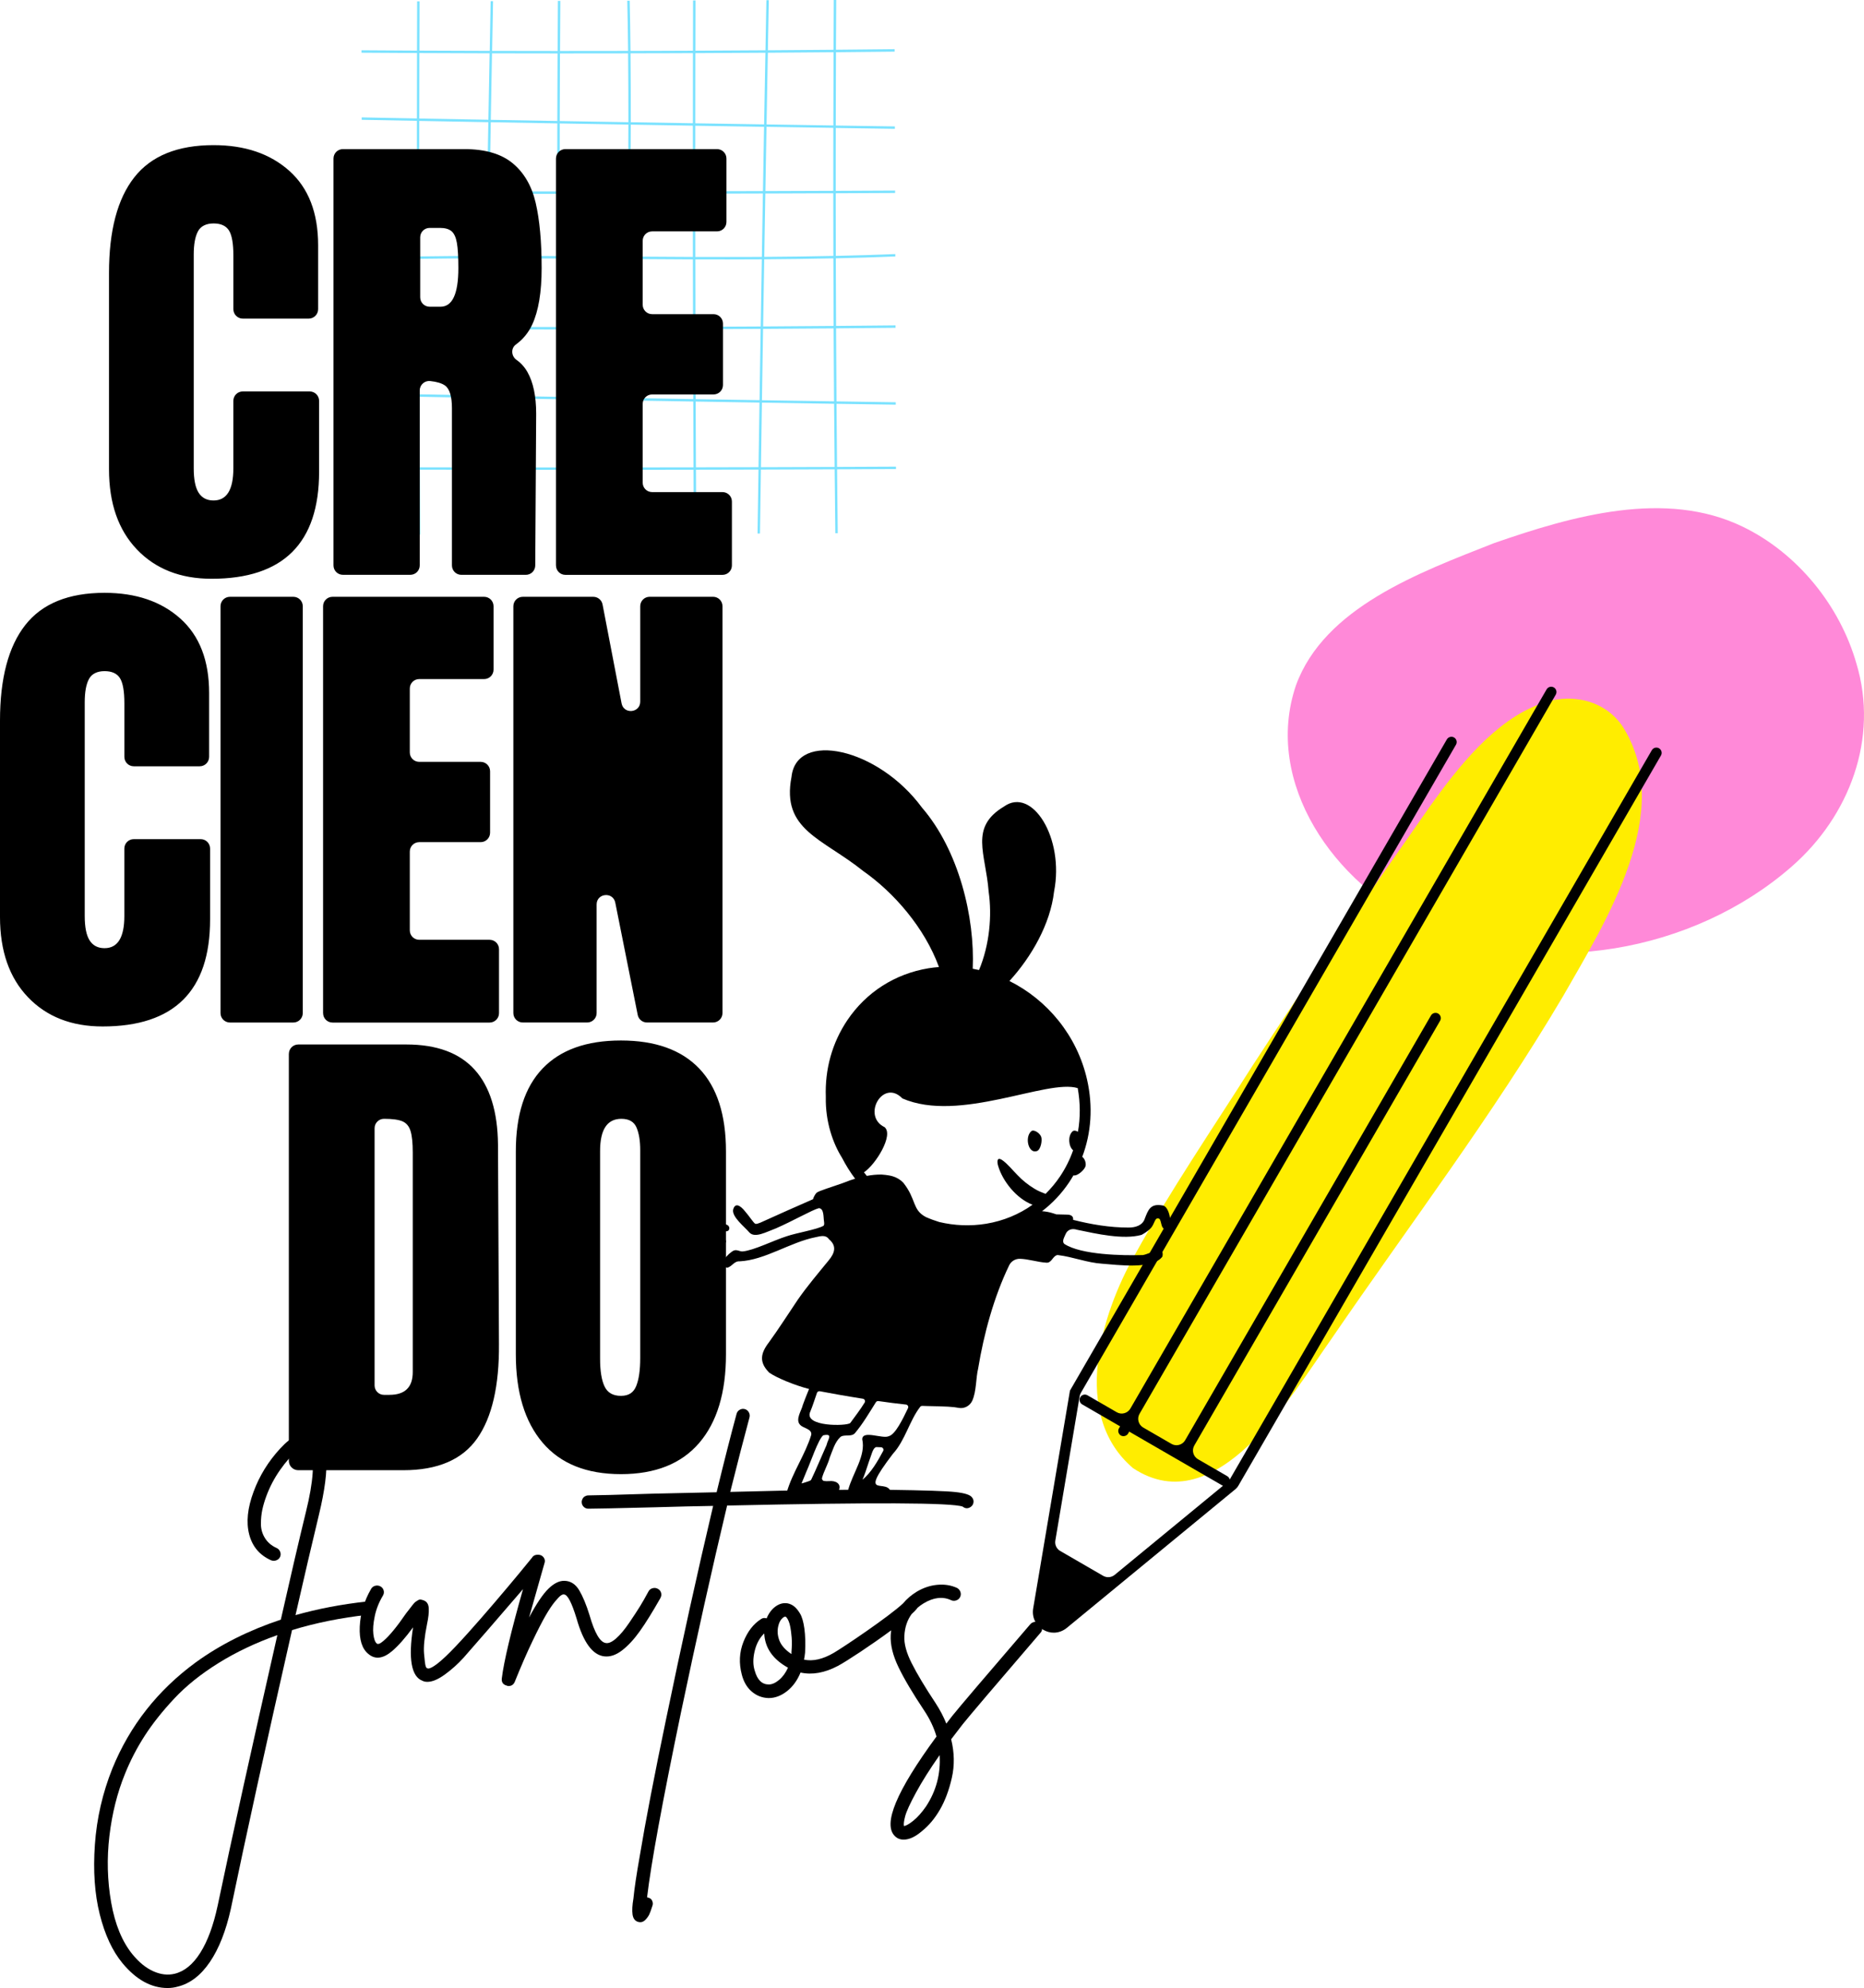
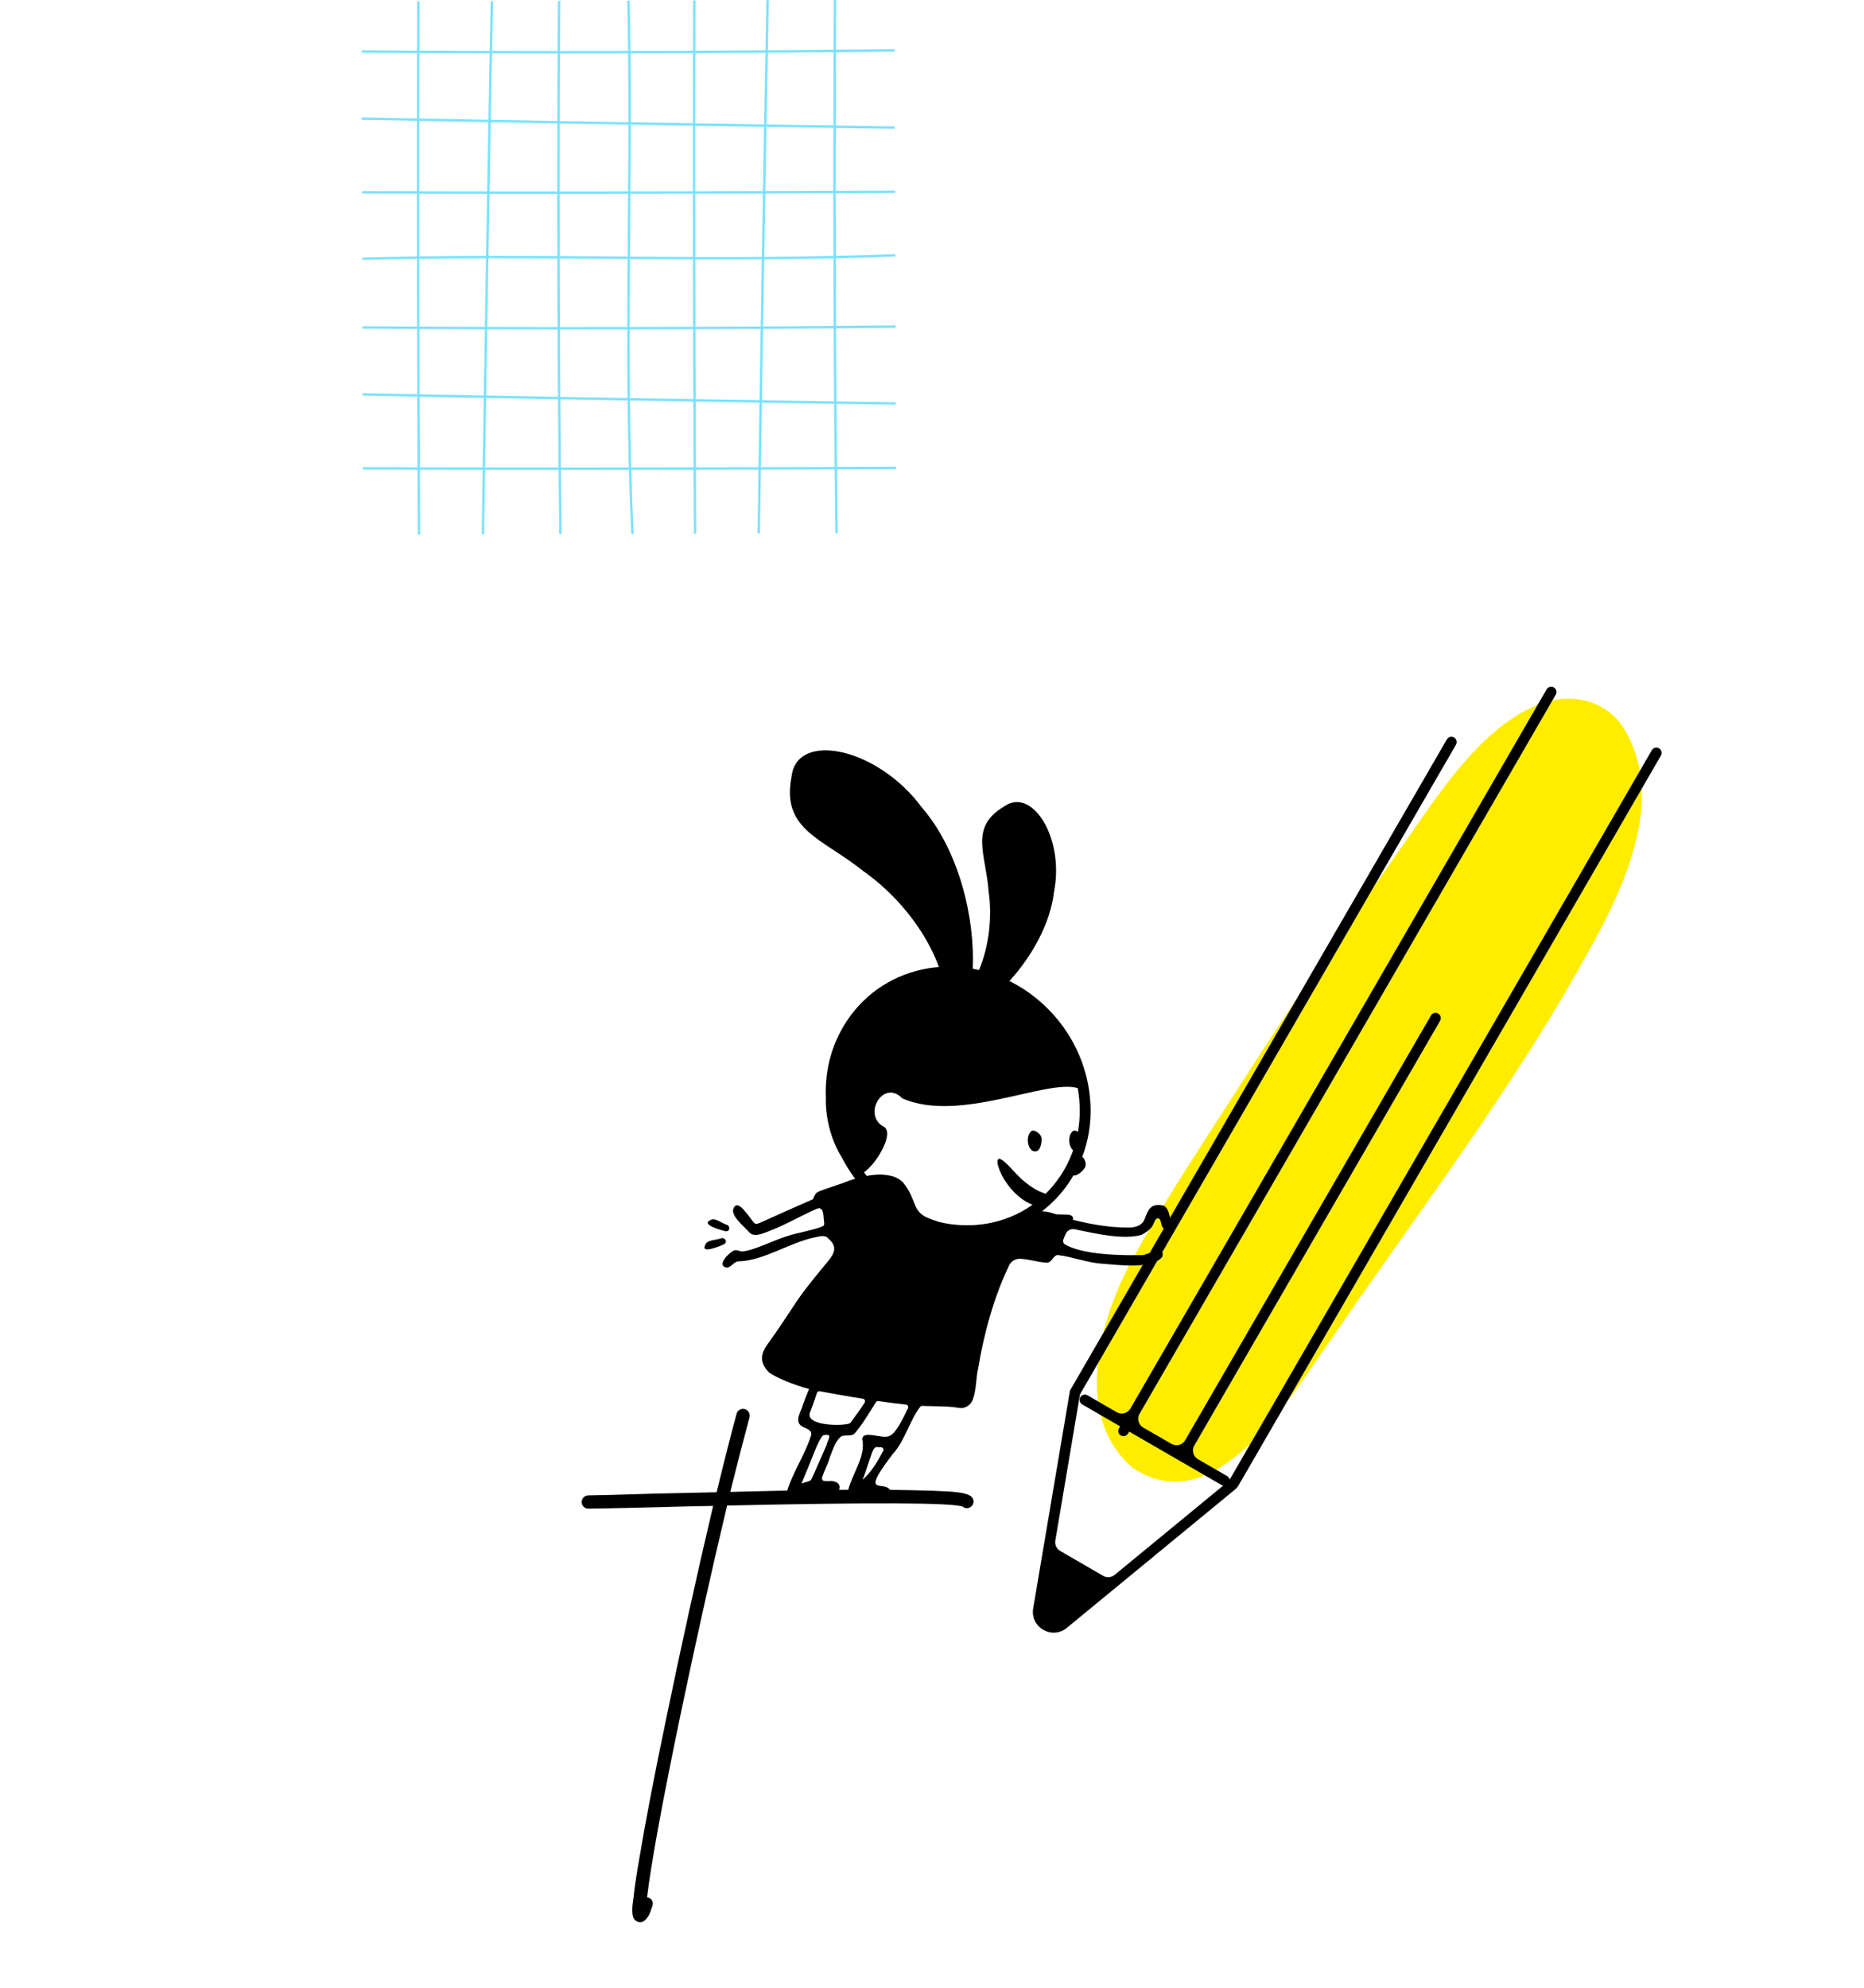
<svg xmlns="http://www.w3.org/2000/svg" id="Capa_2" viewBox="0 0 801.5 854.75">
  <defs>
    <style>.cls-1{fill:#ff89d8;}.cls-2{fill:none;}.cls-3{fill:#7ae2ff;}.cls-4{fill:#ffed00;}</style>
  </defs>
  <g id="Capa_1-2">
-     <path class="cls-1" d="M770.21,372.74c-42.02,36.66-107.58,48.33-158.23,24.81-37.74-17.01-69.03-60.81-54.72-102.93,12.22-33.43,52.86-48.41,85.25-61.14,33.7-11.72,73.68-23.12,106.87-7.02,23.45,11.35,41.72,33.81,48.87,58.86,9.68,32.15-3.05,65.54-27.7,87.12l-.34.31Z" />
    <path class="cls-3" d="M384.67,22.18v-1.04c-8.4.09-16.8.18-25.22.25.03-7.14.07-14.27.11-21.39h-1.04c-.04,7.13-.08,14.26-.11,21.4-9.4.08-18.81.16-28.23.22.13-7.18.27-14.36.4-21.53h-1.04c-.13,7.17-.27,14.35-.4,21.53-10.04.07-20.08.12-30.13.17.01-7.2.03-14.4.04-21.59h-1.04c-.02,7.2-.03,14.39-.04,21.6-4.21.02-8.42.03-12.63.05-4.74.02-9.49.03-14.23.04-.08-7.2-.19-14.4-.35-21.59h-1.04c.16,7.19.28,14.39.36,21.59-9.76.02-19.51.03-29.27.03.03-7.18.07-14.36.12-21.53h-1.04c-.05,7.17-.08,14.35-.12,21.53-9.39,0-18.78-.01-28.16-.04.13-7.14.27-14.27.4-21.4h-1.04c-.14,7.13-.27,14.26-.4,21.39-10.08-.03-20.15-.06-30.22-.11.01-7.07.03-14.13.05-21.18h-1.04c-.02,7.05-.04,14.11-.05,21.18-7.97-.04-15.93-.08-23.88-.14v1.04c7.95.05,15.91.1,23.88.14-.02,9.37-.03,18.74-.04,28.12-7.92-.15-15.84-.3-23.75-.45v1.04c7.91.15,15.82.3,23.74.44,0,10.08-.01,20.17-.01,30.26-7.88-.02-15.76-.03-23.63-.06v1.04c7.87.02,15.75.04,23.63.06,0,8.99,0,17.98.02,26.98-7.86.12-15.72.28-23.56.51v1.04c7.84-.23,15.7-.39,23.56-.51.01,9.71.03,19.42.05,29.13-7.84-.04-15.68-.09-23.51-.14v1.04c7.83.05,15.67.1,23.51.14.02,9.36.04,18.71.07,28.06-7.84-.15-15.67-.29-23.49-.44v1.04c7.83.15,15.66.3,23.49.44.03,10.12.07,20.24.11,30.35-7.84-.02-15.68-.04-23.5-.06v1.04c7.83.02,15.66.04,23.51.06.04,9.31.08,18.61.13,27.9h1.04c-.05-9.29-.09-18.59-.13-27.9,8.99.02,17.99.03,26.99.04-.14,9.27-.28,18.52-.41,27.77h1.04c.13-9.25.27-18.5.41-27.76,10.52.01,21.05.02,31.59.02.08,9.22.18,18.44.28,27.64h1.04c-.1-9.2-.2-18.41-.28-27.64,9.73,0,19.47,0,29.2-.01.25,9.2.59,18.39,1.03,27.55h1.04c-.44-9.17-.78-18.35-1.04-27.55,8.92,0,17.85-.02,26.77-.04.04,9.18.08,18.35.13,27.5h1.04c-.05-9.16-.09-18.33-.13-27.5,8.97-.02,17.93-.04,26.89-.06-.14,9.17-.27,18.33-.4,27.48h1.04c.13-9.15.27-18.31.4-27.48,3.85-.01,7.7-.02,11.55-.04,6.72-.02,13.44-.05,20.16-.07.09,9.17.18,18.33.29,27.48h1.04c-.11-9.15-.2-18.31-.29-27.48,8.45-.03,16.89-.07,25.33-.11v-1.04c-8.44.04-16.89.08-25.34.11-.09-9.03-.16-18.08-.23-27.13,8.5.13,16.99.26,25.48.38v-1.04c-8.49-.12-16.98-.25-25.48-.38-.08-10.46-.14-20.93-.19-31.4,8.53-.07,17.05-.15,25.57-.24v-1.04c-8.52.09-17.04.17-25.57.24-.05-9.69-.08-19.38-.11-29.07,8.53-.19,17.07-.45,25.58-.79v-1.04c-8.52.34-17.05.6-25.58.79-.02-8.98-.04-17.95-.04-26.93,8.52-.04,17.03-.07,25.53-.12v-1.04c-8.5.04-17.01.08-25.53.12,0-9.02,0-18.03.02-27.04,8.48.13,16.96.25,25.42.38v-1.04c-8.47-.12-16.94-.25-25.42-.38.02-10.52.05-21.02.09-31.52,8.42-.07,16.82-.16,25.22-.25ZM329.12,22.67c-.19,10.26-.37,20.53-.56,30.81-9.86-.15-19.73-.31-29.6-.47,0-10.07.02-20.12.03-30.17,10.04-.04,20.08-.1,30.12-.17ZM328.06,82.15c-9.69.03-19.4.06-29.1.08,0-9.39,0-18.79,0-28.17,9.86.16,19.72.32,29.58.47-.16,9.2-.32,18.42-.48,27.63ZM327.58,110.45c-2.41.02-4.83.03-7.24.03-7.13.02-14.26.02-21.36,0-.01-9.07-.02-18.14-.02-27.21,9.7-.02,19.39-.04,29.08-.08-.16,9.08-.31,18.17-.46,27.25ZM327.09,140.36c-9.35.06-18.7.1-28.05.14-.02-9.66-.04-19.32-.05-28.98,9.49.03,19.03.03,28.58-.03-.16,9.63-.32,19.25-.47,28.87ZM326.59,172.05c-9.15-.15-18.3-.29-27.46-.44-.03-10.02-.06-20.04-.09-30.07,9.35-.04,18.69-.08,28.03-.14-.16,10.22-.33,20.44-.48,30.65ZM209.51,141.59c10.07.03,20.15.05,30.23.05.04,9.66.1,19.32.16,28.97-10.29-.18-20.57-.36-30.85-.55.15-9.49.3-18.98.45-28.48ZM210.01,111.06c9.91-.01,19.8.02,29.62.08.02,9.82.05,19.64.1,29.46-10.08,0-20.15-.02-30.21-.05.16-9.83.32-19.65.49-29.48ZM210.49,83.32c9.7,0,19.41.01,29.12.01,0,8.92.01,17.84.03,26.77-9.82-.06-19.7-.09-29.6-.08.15-8.9.3-17.8.45-26.7ZM211.03,52.55c9.53.17,19.07.34,28.61.5-.02,9.74-.03,19.49-.03,29.24-9.71,0-19.41,0-29.1-.01.17-9.91.35-19.82.52-29.73ZM297.92,82.23c-8.94.02-17.88.03-26.82.04.06-9.51.11-19.07.13-28.68,8.9.15,17.8.3,26.69.44,0,9.39,0,18.79,0,28.19ZM297.94,110.47c-9.06-.03-18.08-.09-27.04-.16.03-4.32.06-8.64.09-12.94.03-4.67.07-9.36.1-14.07,8.94,0,17.88-.02,26.82-.04,0,9.07.01,18.13.02,27.2ZM298,140.5c-9.08.03-18.16.06-27.24.08.01-9.78.07-19.53.13-29.22,8.97.07,17.99.12,27.05.16.01,9.67.03,19.33.05,28.99ZM240.68,111.14c7.37.04,14.7.1,21.99.15,2.39.02,4.78.04,7.18.05-.07,9.69-.12,19.45-.13,29.23-9.65.02-19.29.02-28.94.02-.04-9.82-.08-19.63-.1-29.45ZM240.65,83.33c9.8,0,19.6,0,29.41-.02-.03,4.7-.07,9.39-.1,14.06-.03,4.3-.06,8.61-.09,12.94-2.4-.02-4.79-.03-7.18-.05-7.29-.05-14.63-.11-22-.15-.02-8.92-.03-17.85-.03-26.77ZM270.06,82.27c-9.81.01-19.61.02-29.41.02,0-9.74.01-19.48.03-29.22,9.83.17,19.67.34,29.51.5-.01,9.61-.06,19.18-.13,28.7ZM240.78,141.64c9.64,0,19.29,0,28.93-.02-.01,9.81.02,19.65.12,29.5-9.63-.16-19.26-.33-28.89-.5-.07-9.66-.12-19.32-.16-28.99ZM270.76,141.62c6.6-.01,13.19-.03,19.79-.05,2.49,0,4.97-.02,7.45-.03.02,10.02.05,20.04.09,30.05-9.07-.15-18.14-.3-27.21-.45-.1-9.86-.13-19.71-.12-29.52ZM285.33,22.89c4.21-.01,8.42-.03,12.63-.05-.02,10.04-.03,20.09-.03,30.15-8.9-.14-17.79-.29-26.69-.44.01-9.85-.02-19.74-.12-29.63,4.74,0,9.48-.02,14.22-.04ZM270.07,22.93c.1,9.88.13,19.76.12,29.61-9.84-.16-19.67-.33-29.51-.5.02-9.7.06-19.39.1-29.07,9.76,0,19.52,0,29.28-.03ZM239.74,22.96c-.05,9.68-.08,19.36-.1,29.06-9.54-.17-19.07-.33-28.6-.5.17-9.54.34-19.07.52-28.59,9.39.02,18.78.03,28.18.04ZM180.32,22.81c10.06.05,20.13.08,30.2.11-.18,9.52-.35,19.04-.52,28.57-9.91-.18-19.82-.36-29.72-.54,0-9.39.02-18.77.04-28.14ZM180.28,51.99c9.89.18,19.79.36,29.7.54-.18,9.91-.35,19.83-.52,29.75-9.74,0-19.47-.02-29.19-.04,0-10.09,0-20.17,0-30.24ZM180.27,83.28c9.71.02,19.44.03,29.17.04-.15,8.9-.31,17.8-.45,26.7-9.55.02-19.13.08-28.7.22-.01-8.99-.02-17.98-.02-26.96ZM180.29,111.28c9.56-.14,19.13-.2,28.68-.22-.16,9.83-.33,19.66-.49,29.48-9.39-.03-18.77-.07-28.14-.12-.02-9.71-.04-19.43-.05-29.15ZM180.34,141.47c9.37.05,18.74.09,28.13.12-.15,9.49-.3,18.98-.45,28.46-9.21-.17-18.41-.33-27.6-.51-.03-9.35-.05-18.71-.07-28.07ZM180.53,200.91c-.04-10.1-.08-20.21-.11-30.33,9.18.17,18.38.34,27.58.51-.16,9.96-.31,19.92-.46,29.87-9.01-.01-18.01-.02-27.01-.04ZM208.59,200.96c.15-9.94.3-19.89.46-29.85,10.28.19,20.57.37,30.87.55.07,9.78.14,19.56.23,29.32-10.53,0-21.05,0-31.56-.02ZM241.19,200.98c-.09-9.76-.17-19.53-.23-29.3,9.63.17,19.26.33,28.89.5.1,9.59.27,19.2.52,28.8-9.73,0-19.46.01-29.18.01ZM271.41,200.96c-.26-9.59-.42-19.19-.52-28.78,9.07.15,18.14.3,27.21.45.03,9.44.07,18.87.11,28.29-8.93.02-17.86.03-26.79.04ZM299.24,200.92c-.04-9.41-.08-18.84-.11-28.27,9.15.15,18.3.3,27.44.44-.14,9.26-.28,18.52-.42,27.76-8.97.03-17.94.05-26.91.06ZM358.88,200.75c-10.55.04-21.11.08-31.68.11.14-9.24.28-18.49.42-27.74,10.35.16,20.7.32,31.03.48.07,9.06.14,18.11.23,27.15ZM358.64,172.55c-10.33-.16-20.66-.32-31.01-.48.16-10.22.32-20.44.48-30.67,10.12-.06,20.23-.14,30.33-.22.05,10.46.11,20.93.19,31.38ZM358.45,140.13c-10.09.09-20.2.16-30.31.22.16-9.62.31-19.25.47-28.87,9.9-.06,19.82-.19,29.73-.41.03,9.69.06,19.38.11,29.06ZM358.34,110.03c-9.91.22-19.82.34-29.71.41.15-9.08.31-18.17.46-27.25,1.48,0,2.96,0,4.44-.01,8.26-.03,16.52-.06,24.77-.09,0,8.98.02,17.97.04,26.95ZM358.3,82.04c-8.25.03-16.51.06-24.78.09-1.47,0-2.94,0-4.41.01.16-9.21.32-18.41.48-27.61,9.58.15,19.16.3,28.73.44-.02,9.02-.02,18.04-.02,27.06ZM358.32,53.94c-9.56-.14-19.13-.29-28.71-.44.18-10.29.37-20.56.56-30.83,9.42-.06,18.84-.14,28.25-.22-.04,10.49-.08,20.99-.09,31.49Z" />
-     <path d="M58.91,236.27c-8.03-8.38-12.04-19.89-12.04-34.52v-84.38c0-18.18,3.62-31.89,10.87-41.12,7.24-9.23,18.61-13.85,34.09-13.85,13.49,0,24.36,3.7,32.6,11.08,8.24,7.39,12.36,18.04,12.36,31.96v27.49c0,2.24-1.81,4.05-4.05,4.05h-28.34c-2.24,0-4.05-1.81-4.05-4.05v-23.01c0-5.25-.64-8.88-1.92-10.87-1.28-1.99-3.48-2.98-6.61-2.98s-5.51,1.14-6.71,3.41c-1.21,2.27-1.81,5.61-1.81,10.01v91.84c0,4.83.71,8.35,2.13,10.55,1.42,2.2,3.55,3.3,6.39,3.3,5.68,0,8.52-4.61,8.52-13.85v-28.98c0-2.24,1.81-4.05,4.05-4.05h28.77c2.24,0,4.05,1.81,4.05,4.05v30.47c0,30.68-15.41,46.02-46.24,46.02-13.35,0-24.04-4.19-32.07-12.57ZM143.4,68.16c0-2.24,1.81-4.05,4.05-4.05h52.2c8.95,0,15.88,2.02,20.78,6.07s8.2,9.73,9.91,17.05c1.7,7.32,2.56,16.66,2.56,28.02,0,10.37-1.35,18.47-4.05,24.29-1.62,3.5-3.96,6.35-7.01,8.57-2.24,1.62-2.03,5,.23,6.6,1.95,1.37,3.53,3.14,4.75,5.29,2.48,4.4,3.73,10.37,3.73,17.9l-.4,65.23c-.01,2.23-1.82,4.02-4.05,4.02h-27.72c-2.24,0-4.05-1.81-4.05-4.05v-67.55c0-5.11-1-8.38-2.98-9.8-1.36-.97-3.49-1.61-6.38-1.92-2.39-.25-4.49,1.63-4.49,4.03v75.23c0,2.24-1.81,4.05-4.05,4.05h-28.98c-2.24,0-4.05-1.81-4.05-4.05V68.16ZM189.42,131.87c5.11,0,7.67-5.54,7.67-16.62,0-4.83-.21-8.45-.64-10.87-.43-2.41-1.21-4.08-2.34-5.01-1.14-.92-2.77-1.38-4.9-1.38h-4.48c-2.24,0-4.05,1.81-4.05,4.05v25.78c0,2.24,1.81,4.05,4.05,4.05h4.69ZM239.06,243.09V68.16c0-2.24,1.81-4.05,4.05-4.05h65.2c2.24,0,4.05,1.81,4.05,4.05v27.27c0,2.24-1.81,4.05-4.05,4.05h-27.91c-2.24,0-4.05,1.81-4.05,4.05v27.49c0,2.24,1.81,4.05,4.05,4.05h26.42c2.24,0,4.05,1.81,4.05,4.05v26.42c0,2.24-1.81,4.05-4.05,4.05h-26.42c-2.24,0-4.05,1.81-4.05,4.05v33.88c0,2.24,1.81,4.05,4.05,4.05h30.26c2.24,0,4.05,1.81,4.05,4.05v27.49c0,2.24-1.81,4.05-4.05,4.05h-67.54c-2.24,0-4.05-1.81-4.05-4.05ZM12.04,428.75c-8.03-8.38-12.04-19.89-12.04-34.52v-84.38c0-18.18,3.62-31.89,10.87-41.12,7.24-9.23,18.61-13.85,34.09-13.85,13.49,0,24.36,3.7,32.6,11.08,8.24,7.39,12.36,18.04,12.36,31.96v27.49c0,2.24-1.81,4.05-4.05,4.05h-28.34c-2.24,0-4.05-1.81-4.05-4.05v-23.01c0-5.25-.64-8.88-1.92-10.87-1.28-1.99-3.48-2.98-6.61-2.98s-5.51,1.14-6.71,3.41c-1.21,2.27-1.81,5.61-1.81,10.01v91.84c0,4.83.71,8.35,2.13,10.55,1.42,2.2,3.55,3.3,6.39,3.3,5.68,0,8.52-4.61,8.52-13.85v-28.98c0-2.24,1.81-4.05,4.05-4.05h28.77c2.24,0,4.05,1.81,4.05,4.05v30.47c0,30.68-15.41,46.02-46.24,46.02-13.35,0-24.04-4.19-32.07-12.57ZM94.82,435.57v-174.93c0-2.24,1.81-4.05,4.05-4.05h27.27c2.24,0,4.05,1.81,4.05,4.05v174.93c0,2.24-1.81,4.05-4.05,4.05h-27.27c-2.24,0-4.05-1.81-4.05-4.05ZM138.92,435.57v-174.93c0-2.24,1.81-4.05,4.05-4.05h65.2c2.24,0,4.05,1.81,4.05,4.05v27.27c0,2.24-1.81,4.05-4.05,4.05h-27.91c-2.24,0-4.05,1.81-4.05,4.05v27.49c0,2.24,1.81,4.05,4.05,4.05h26.42c2.24,0,4.05,1.81,4.05,4.05v26.42c0,2.24-1.81,4.05-4.05,4.05h-26.42c-2.24,0-4.05,1.81-4.05,4.05v33.88c0,2.24,1.81,4.05,4.05,4.05h30.26c2.24,0,4.05,1.81,4.05,4.05v27.49c0,2.24-1.81,4.05-4.05,4.05h-67.54c-2.24,0-4.05-1.81-4.05-4.05ZM220.74,435.57v-174.93c0-2.24,1.81-4.05,4.05-4.05h30.32c1.94,0,3.61,1.38,3.98,3.28l8.18,42.54c.93,4.82,8.02,4.14,8.02-.76v-41.02c0-2.24,1.81-4.05,4.05-4.05h27.27c2.24,0,4.05,1.81,4.05,4.05v174.93c0,2.24-1.81,4.05-4.05,4.05h-28.43c-1.93,0-3.59-1.36-3.97-3.25l-9.65-48.28c-.96-4.79-8.02-4.1-8.02.79v46.69c0,2.24-1.81,4.05-4.05,4.05h-27.7c-2.24,0-4.05-1.81-4.05-4.05ZM124.21,453.11c0-2.24,1.81-4.05,4.05-4.05h46.45c13.07,0,22.87,3.62,29.41,10.87,6.53,7.24,9.87,17.97,10.01,32.17l.42,85.66c.14,18.04-2.98,31.61-9.38,40.7-6.39,9.09-16.97,13.64-31.75,13.64h-45.17c-2.24,0-4.05-1.81-4.05-4.05v-174.93ZM167.47,599.7c6.68,0,10.01-3.27,10.01-9.8v-94.39c0-4.12-.32-7.21-.96-9.27s-1.81-3.44-3.52-4.16c-1.71-.71-4.34-1.06-7.88-1.06h0c-2.24,0-4.05,1.81-4.05,4.05v110.59c0,2.24,1.81,4.05,4.05,4.05h2.34ZM233.31,620.26c-7.67-9.02-11.51-21.7-11.51-38.03v-87.15c0-15.77,3.83-27.66,11.51-35.69,7.67-8.02,18.89-12.04,33.67-12.04s25.99,4.02,33.67,12.04c7.67,8.03,11.51,19.92,11.51,35.69v87.15c0,16.48-3.84,29.19-11.51,38.14-7.67,8.95-18.89,13.42-33.67,13.42s-26-4.51-33.67-13.53ZM273.58,595.87c1.14-2.84,1.71-6.82,1.71-11.93v-89.49c0-3.98-.53-7.21-1.6-9.7-1.07-2.48-3.23-3.73-6.5-3.73-6.11,0-9.16,4.62-9.16,13.85v89.28c0,5.26.64,9.24,1.92,11.93,1.28,2.7,3.62,4.05,7.03,4.05s5.47-1.42,6.6-4.26Z" />
    <path class="cls-4" d="M697.37,311.85c-7.93-11.24-22.73-14.1-35.23-9.12-19.4,7.08-35.15,27.02-47.19,43.83-25.75,36.96-51.89,73.7-76.59,111.95-16.98,26.77-34.93,53.04-50.24,80.71-14.69,25.65-27.89,69.04-.93,91.99,35.97,23.81,68.44-31.79,85.11-55.28,34.01-49.69,69.31-96.04,99.84-147.69,17.99-31.57,48.82-79.74,25.42-116.14l-.19-.26Z" />
    <path class="cls-2" d="M393.89,754.8c-2.55,4.71-4.11,8.09-4.66,10.14-.55,2.05-.73,3.48-.53,4.28.9-.1,2.25-.88,4.06-2.33,1.8-1.45,3.61-3.48,5.41-6.09,4.41-6.71,6.36-14.08,5.86-22.09-4.21,6.01-7.59,11.37-10.14,16.08Z" />
-     <path d="M448.07,700.03c-.1-.8-.45-1.48-1.05-2.03-.6-.55-1.3-.78-2.1-.68-.8.1-1.45.45-1.95,1.05-19.54,22.74-30.71,35.86-33.51,39.37-.9,1.2-1.75,2.3-2.55,3.31-1.2-3.01-2.76-5.96-4.66-8.87-4.51-6.81-7.92-12.5-10.22-17.06-2.31-4.56-3.36-8.49-3.16-11.8.18-3.67,1.24-6.79,3.13-9.38,1-.91,1.79-1.71,2.28-2.34.09-.11.16-.23.23-.34.8-.68,1.65-1.33,2.62-1.91,4.31-2.6,8.27-3.05,11.87-1.35.7.3,1.43.33,2.18.07.75-.25,1.3-.73,1.65-1.43.35-.7.4-1.43.15-2.18-.25-.75-.73-1.33-1.43-1.73-2.61-1.2-5.46-1.65-8.57-1.35-3.11.3-6.06,1.3-8.87,3-2.27,1.38-4.2,3.06-5.83,5-5.95,5.59-25.61,18.83-29.86,21.3-4.66,2.7-8.89,3.66-12.7,2.86.2-1,.35-2,.45-3.01.2-4,.1-7.46-.3-10.37-.4-2.9-1.03-5.06-1.88-6.46-.85-1.4-1.7-2.43-2.55-3.08-.85-.65-1.78-1.08-2.78-1.28-1.8-.3-3.53.15-5.19,1.35-1.65,1.2-2.93,2.91-3.83,5.11-.9-.3-1.7-.2-2.4.3-3.31,2.1-5.84,5.39-7.59,9.84-1.75,4.46-1.98,9.14-.68,14.05.8,3.11,2.23,5.54,4.28,7.29,2.05,1.75,4.43,2.68,7.14,2.78h.15c2.71,0,5.31-.98,7.82-2.93,2.5-1.95,4.46-4.63,5.86-8.04,5.01,1.1,10.37.15,16.08-2.86,3.57-1.88,14.34-8.96,22.91-15.3-.09.69-.19,1.37-.22,2.08-.2,4.11.9,8.67,3.31,13.68,2.4,5.01,6.11,11.27,11.12,18.78,2.4,3.61,4.16,7.31,5.26,11.12-17.23,23.44-23.19,37.72-17.88,42.83,1,1,2.25,1.5,3.76,1.5,2.4,0,5.01-1.2,7.81-3.61,3.01-2.4,5.61-5.51,7.81-9.32,2.2-3.81,3.91-8.37,5.11-13.68,1.2-5.31,1.1-10.82-.3-16.53,1.6-2.1,3.25-4.26,4.96-6.46,2.8-3.51,13.92-16.58,33.36-39.22.6-.6.85-1.3.75-2.1ZM334.99,722.27c-1.56,1.3-3.03,1.95-4.43,1.95-2.91,0-4.91-1.95-6.01-5.86-.8-2.41-.83-5.21-.07-8.42.75-3.2,2.13-5.76,4.13-7.66.3,6.21,3.71,11.12,10.22,14.73-1,2.2-2.28,3.96-3.83,5.26ZM340.32,710.25v.9c-2.7-1.8-4.46-3.81-5.26-6.01-.8-2.2-.9-4.36-.3-6.46.3-1.1.75-1.98,1.35-2.63.6-.65,1.1-.98,1.5-.98h.15c.1,0,.28.15.53.45.25.3.53.8.83,1.5.3.7.55,1.6.75,2.71.2,1.1.38,2.53.53,4.28.15,1.75.12,3.83-.08,6.24ZM398.17,776.67c-1.8,2.6-3.61,4.63-5.41,6.09-1.8,1.45-3.16,2.23-4.06,2.33-.2-.8-.02-2.23.53-4.28.55-2.05,2.1-5.44,4.66-10.14,2.55-4.71,5.93-10.07,10.14-16.08.5,8.01-1.45,15.38-5.86,22.09Z" />
-     <path d="M160.88,691.1c-.1-.8-.48-1.45-1.13-1.95-.65-.5-1.33-.7-2.03-.6-10.92,1.2-21.14,3.16-30.66,5.86,3.91-17.13,7.26-31.51,10.07-43.13,5.11-21.14,4.16-32.76-2.86-34.86-4.11-1.3-8.72.83-13.82,6.39-5.11,5.56-8.92,11.75-11.42,18.56-2.61,7.01-3.23,13.13-1.88,18.33,1.35,5.21,4.48,8.92,9.39,11.12.8.3,1.58.3,2.33,0,.75-.3,1.28-.8,1.58-1.5.3-.7.3-1.43,0-2.18-.3-.75-.8-1.28-1.5-1.58-2.21-1-3.88-2.43-5.03-4.28-1.15-1.85-1.73-3.88-1.73-6.09s.2-4.23.6-6.09c.4-1.85.95-3.73,1.65-5.64,1.5-4.11,3.51-7.94,6.01-11.5,2.5-3.55,4.86-6.21,7.06-7.96,2.2-1.75,3.91-2.43,5.11-2.03.6.2,1.13,1.03,1.58,2.48.45,1.45.53,4.43.23,8.94-.3,4.51-1.25,10.02-2.86,16.53-3.01,12.32-6.61,27.8-10.82,46.43-13.83,4.61-26,10.72-36.52,18.33-16.43,12.02-28.4,27.25-35.92,45.68-4.21,10.52-6.71,21.41-7.51,32.69-.8,11.27-.1,21.29,2.1,30.05,2.2,8.77,5.46,15.75,9.77,20.96,5.91,7.11,12.37,10.67,19.39,10.67,1.5,0,2.95-.2,4.36-.6,5.31-1.3,9.92-4.84,13.83-10.59,3.91-5.76,6.91-13.4,9.02-22.92,6.31-30.46,15.08-70.38,26.3-119.77,10.12-3.1,21.04-5.31,32.76-6.61.5-.1.95-.3,1.35-.6.4-.3.7-.68.9-1.13.2-.45.3-.93.3-1.43ZM93.56,819.44c-1.8,8.42-4.28,15.13-7.44,20.14-3.16,5.01-6.84,8.01-11.05,9.02-2.91.7-5.94.35-9.09-1.05-3.16-1.4-6.14-3.81-8.94-7.21-4.51-5.51-7.59-12.98-9.24-22.39-1.65-9.42-1.9-18.96-.75-28.63,1.15-9.67,3.38-18.56,6.69-26.67,2.3-5.71,5.13-11.17,8.49-16.38,3.36-5.21,7.59-10.54,12.7-16,5.11-5.46,11.44-10.54,19.01-15.25,7.56-4.71,16-8.72,25.32-12.02-11.02,48.49-19.59,87.31-25.7,116.46Z" />
-     <path d="M283.97,687.03c.4-.7.5-1.43.3-2.18-.2-.75-.65-1.33-1.35-1.73-.7-.4-1.45-.5-2.25-.3-.8.2-1.4.65-1.8,1.35-1.4,2.61-2.63,4.76-3.68,6.46-1.05,1.7-2.58,4.03-4.58,6.99-2.01,2.96-3.88,5.21-5.64,6.76-1.75,1.55-3.23,2.23-4.43,2.03-2.51-.3-4.86-4.31-7.06-12.02-1.4-4.51-2.88-8.06-4.43-10.67-1.55-2.6-3.63-3.96-6.24-4.06-2.21-.1-4.51,1-6.91,3.31-2.4,2.31-5.21,6.46-8.41,12.47,1.2-4.31,2.9-10.32,5.11-18.03.8-2.8,1.3-4.56,1.5-5.26.3-.8.25-1.55-.15-2.25-.4-.7-.98-1.15-1.73-1.35-.33-.09-.65-.11-.96-.09-.25-.01-.5,0-.77.05-.8.15-1.4.58-1.8,1.28-3.01,3.81-27.36,33.31-37.11,42.43-1.32,1.23-2.48,2.28-3.53,3.08-1.05.8-1.95,1.38-2.71,1.73-.75.35-1.28.43-1.58.23-.3,0-.55-.33-.75-.98-.2-.65-.43-2.43-.68-5.34-.25-2.9.17-7.11,1.28-12.62.6-2.8.85-5.08.75-6.84-.1-1.75-.8-2.88-2.1-3.38-.5-.2-.95-.32-1.35-.38-.4-.05-.8.05-1.2.3-.4.25-.75.48-1.05.68-.3.2-.7.63-1.2,1.28-.5.65-.93,1.2-1.28,1.65-.35.45-.88,1.13-1.58,2.03-3.91,5.71-7.16,9.67-9.77,11.87-1.4,1.2-2.36,1.55-2.86,1.05-.7-.6-1.18-1.93-1.43-3.98-.25-2.05-.05-4.63.6-7.74.65-3.1,1.83-6.06,3.53-8.87.4-.7.5-1.43.3-2.18-.2-.75-.65-1.33-1.35-1.73-.7-.4-1.45-.5-2.25-.3-.8.2-1.4.65-1.8,1.35-3.01,5.21-4.63,10.62-4.88,16.23-.25,5.61.98,9.52,3.68,11.72,2.9,2.5,6.31,2.1,10.22-1.2,2.71-2.3,5.71-5.71,9.02-10.22-2.1,13.52-.75,21.19,4.06,22.99.6.3,1.3.45,2.1.45,2.1,0,4.61-1.05,7.51-3.16,2.9-2.1,5.61-4.53,8.11-7.29,1.67-1.84,15.9-18.21,25.5-29.42-5.19,18.3-8.23,31.1-9.12,38.36-.2,1.7.55,2.75,2.25,3.16.2.1.4.15.6.15,1.3,0,2.2-.6,2.71-1.8,2.71-6.71,5.23-12.52,7.59-17.43,2.35-4.91,4.26-8.62,5.71-11.12,1.45-2.5,2.78-4.48,3.98-5.94,1.2-1.45,2.08-2.35,2.63-2.7.55-.35.98-.47,1.28-.38,1.5,0,3.31,3.46,5.41,10.37,2.9,10.22,6.86,15.63,11.87,16.23,2.5.3,5.06-.55,7.66-2.55,2.6-2,5.16-4.76,7.66-8.27,2.5-3.5,5.46-8.26,8.87-14.28Z" />
    <path d="M413.93,647.74c1.1.9,2.25.95,3.46.15.7-.5,1.1-1.15,1.2-1.95.1-.8-.1-1.5-.6-2.1-.7-1.1-3.03-1.88-6.99-2.33-3.96-.45-13.6-.77-28.93-.98-15.33-.2-38.02.1-68.07.9,3.1-12.42,5.86-23.09,8.27-32.01.2-.8.1-1.55-.3-2.25-.4-.7-.98-1.15-1.73-1.35-.75-.2-1.48-.1-2.18.3-.7.4-1.15,1-1.35,1.8-2.51,9.22-5.36,20.44-8.57,33.66-8.12.2-17.13.4-27.05.6-15.93.5-25.3.75-28.1.75-.5,0-.98.13-1.43.38-.45.25-.8.6-1.05,1.05-.25.45-.38.93-.38,1.43,0,.8.28,1.48.83,2.03.55.55,1.23.83,2.03.83,2.81,0,12.22-.2,28.25-.6,10.12-.3,18.58-.5,25.4-.6-6.81,28.85-13.58,59.51-20.29,91.97-5.01,24.04-8.77,43.58-11.27,58.61-1.4,7.91-2.3,13.97-2.71,18.18-.5,2.91-.62,5.21-.38,6.91.25,1.7,1.03,2.75,2.33,3.16.4.1.75.15,1.05.15.8,0,1.55-.38,2.25-1.13.7-.75,1.23-1.5,1.58-2.25.35-.75.78-1.93,1.28-3.53.3-.7.3-1.43,0-2.18-.3-.75-.85-1.23-1.65-1.43-.2-.1-.4-.15-.6-.15,1.7-14.43,6.56-40.93,14.58-79.5,6.71-31.96,13.32-61.61,19.84-88.96,62.71-1.4,96.48-1.25,101.29.45Z" />
    <path d="M714.19,324.82l-181.73,313.98c-.31.54-.72,1.02-1.2,1.42l-72.53,59.66c-1.64,1.35-3.58,2.05-5.54,2.07-1.56.02-3.13-.39-4.6-1.24-3.3-1.91-4.96-5.44-4.33-9.2l15.81-93.62.16-.28,161.9-279.71c.63-1.08,2.02-1.45,3.1-.83,1.08.63,1.46,2.02.83,3.1l-161.3,278.68c-.26.45-.44.93-.52,1.44l-10.46,62.08c-.3,1.77.54,3.56,2.1,4.45l18.48,10.7c1.55.89,3.52.73,4.91-.4l46.61-38.34c-.15-.05-.3-.11-.43-.19l-39.89-23.08-.49.84c-.6,1.03-2.05,1.43-3.1.83-1.08-.63-1.46-2.02-.83-3.1l.49-.84-16.3-9.43c-1.08-.63-1.45-2.02-.83-3.1.3-.52.79-.9,1.38-1.05.58-.16,1.2-.08,1.73.23l12.56,7.27c1,.58,2.16.74,3.27.43,1.11-.3,2.05-1.01,2.62-2.01l178.97-309.2c.63-1.08,2.01-1.45,3.1-.83,1.08.63,1.45,2.02.83,3.1l-178.97,309.2c-1.19,2.06-.49,4.7,1.57,5.9l12.16,7.03c1,.58,2.16.73,3.27.43,1.11-.3,2.05-1.01,2.62-2.01l105.69-182.6c.63-1.08,2.01-1.45,3.1-.83,1.08.63,1.46,2.02.83,3.1l-105.69,182.6c-1.19,2.06-.49,4.71,1.57,5.9l12.59,7.29c.57.33.94.86,1.07,1.45l181.49-313.56c.63-1.08,2.02-1.45,3.1-.83h0c1.08.63,1.46,2.02.83,3.1Z" />
    <path d="M443.35,486.41c1.12-1.06,3.69.7,4.32,2.27.61,1.53-.16,5.58-1.75,6.19-3.61,1.38-5.43-5.74-2.57-8.46ZM312.11,529.39c1.9.08,2-2.34.29-2.85-2.76-.95-5.11-3.31-7.14-1.83-3.9,1.81,5.15,4.34,6.86,4.68ZM309.94,532.45c-2.76.95-6.07.54-6.75,2.97-1.96,3.83,6.73.24,8.28-.55,1.54-1.11.13-3.07-1.53-2.42ZM502.18,528.24c-.7.46-1.85.35-2.28-.55-.51-.66-.62-2.28-1.09-3.28-.35-.76-1.43-.79-1.89-.09-.49.75-.85,1.83-1.25,2.5-.8,1.64-2.96,3.08-4.65,4.02-.09.05-.18.09-.28.11-7.73,2.12-19.17-.46-27.66-2.24-2.05-.67-4.08-.13-4.93,1.99-.51,1.31-1.69,3.03-.48,4.12,7.23,4.73,25.11,5.03,33.6,4.79.06,0,.11,0,.17-.01,2.89-.44,9.49-4.68,8.39.63-4.11,5.7-19.43,3.56-25.89,3.09-6.56-.43-12.6-2.95-19-3.71-.15-.02-.32-.02-.47.03-1.92.55-2.35,3.61-4.75,3.22-3.32-.18-7.81-1.61-11.22-1.65-1.93-.02-3.72,1.05-4.56,2.79-6.61,13.65-10.92,29.64-13.34,44.33-1.03,4.25-.69,9.71-2.52,13.85-1.02,2.32-3.57,3.64-6.05,3.09-1.92-.42-5.28-.62-13.35-.75-.65-.01-1.34-.03-2.08-.07-.36-.02-.72.14-.94.42-4.64,6-6.42,14.41-11.73,20.2-.01.01-.03.03-.04.05-15.87,20.79-1.54,9.36-.7,17.13.02,2.15-3.08,1.05-4.5,1.27-4.13-.14-8.56.24-12.77-.07-.51-.1-.98-.28-1.26-.58-.47-.59-.16-1.5.02-2.25,2.08-7.53,7.69-14.76,6.07-21.82.1-4.14,8.85.03,11.47-1.35,2.72-.7,5.88-7.12,8.21-12.02.32-.68-.12-1.47-.87-1.55-3.69-.38-7.75-.91-11.85-1.5-.43-.06-.85.13-1.08.49-2.85,4.52-5.61,9.26-9.04,13.33-1.52,1.65-4.29.46-6.01,1.46-.1.06-.18.13-.26.2-2.38,2.25-3.3,5.71-4.52,8.76-.01.02-.02.05-.03.08-.81,2.99-2.51,5.8-3.3,8.67-.17.62.24,1.25.86,1.36.57.11,1.32.1,2.1.07,2.85-.33,5.5,1.08,4.25,4-.91,1.49-2.64,1.71-4.31,2.33-1.17.43-2.3.52-3.58.54-5.65.01-10.75-.06-13.81-.3-1.1.04-.88-1.08-.68-1.79,2.39-8.39,8.01-16.32,10.52-24.67.43-2.57-3.32-2.77-4.7-4.24-2.36-2.24.6-6.3,1.08-8.62.74-2.03,1.43-3.78,2.27-5.84.15-.38.29-.7.42-1.03-6.14-1.56-13.91-4.79-17.06-6.97-.07-.05-.13-.1-.19-.17-4.32-4.43-3.61-8.22,0-12.93,4.14-5.7,8.33-12.27,12.44-18.37,4.07-5.84,8.78-11.38,13.27-16.88,2.57-3.1,3.57-6.17.1-9.06-1.4-2.03-3.6-1.32-5.64-.9-11.06,2.16-21.83,9.88-32.82,10.4-2.27-.18-3.32,2.33-5.27,2.73-5.14-.64.78-6.51,2.8-7.36,1.27-.55,2.56.46,3.82.37,4.79-.43,13.18-4.7,18.95-6.53,4.14-1.43,13.09-2.9,15.77-4.48.42-.33.38-.98.25-1.97-.3-1.72.07-5.55-2.23-5.61-2.75.68-11.29,5.58-18.57,8.73-4.14,1.53-8.89,4.25-11.28,1.73-1.98-2.38-7.53-6.62-7-9.79.79-3.15,3.01-2.03,5.27.85,1.68,1.92,3.2,4.36,4.13,5.11.64.39,1.63-.23,2.27-.39,8.61-3.91,15.3-6.86,22.67-10.09.36-1.16,1.08-2.33,1.55-2.77.87-.82,6.39-2.42,11.48-4.25h0c1.01-.36,1.99-.73,2.93-1.11.64-.22,1.38-.45,2.16-.69-2.13-2.82-4.01-5.85-5.66-9.04-3.74-5.96-7.18-15.21-6.94-26.15-.43-11.84,2.72-23.24,9.24-32.94,8.08-12.01,20.45-19.95,34.85-22.34,1.52-.25,3.04-.42,4.56-.54-6.18-16.93-19.37-32.03-32.56-41.27-17.66-14.17-35.26-17.62-30.84-40.49,2.1-19.91,37.07-12.65,56.11,13.23,15.89,18.4,22.79,47.29,21.81,69.26.91.17,1.81.35,2.71.56,4.55-10.86,5.62-23.42,4.14-33.7-1.24-16.48-8.39-27.6,6.56-36.57,12.12-8.75,26.1,13.55,21.56,36.56-1.59,13.87-9.65,27.99-19.19,38.43,16.23,8.07,29.09,23.42,33.39,42.41,2.6,11.47,1.83,22.91-2.09,33.21,1.09.66,1.76,2.69,1.43,3.97-.4,1.56-3.47,4.37-5.19,3.98,0,0-.01,0-.02,0-.6,1.04-1.23,2.07-1.91,3.08-3.22,4.79-7.14,8.92-11.58,12.32,1.51.1,3.15.37,4.91.95h0c.4.13.81.27,1.21.4,1.53.06,3.16.11,4.61.12,2.36.02,2.75,1.18,2.62,2.24,7.73,1.98,15.89,3.33,23.77,3.32,2.97.03,6.1-.87,7.05-3.82,1.45-3.76,2.42-6.55,7.41-5.72l.29.04c2.83.31,4.37,8.29,2.22,9.96ZM378.88,622.24c-.7-.06-1.45-.09-1.98-.08-.17,0-.34.03-.48.12-1.22.72-1.72,3.35-2.83,6.24-.99,2.98-2.05,6.33-2.72,7.58l.03.02c3.59-2.82,6.6-8.06,8.85-12.28.37-.69-.09-1.53-.87-1.6ZM372.73,505.56c2.06-.38,4.25-.62,6.38-.57.03.02,2.89.13,4.98.82,1.64.55,3.13,1.42,4.33,2.7,5.72,7.23,3.7,11.53,9.65,14.73,1.88.83,3.82,1.54,5.79,2.15,6.54,1.55,13.37,1.87,20.21.74,7.34-1.22,14.1-4.02,19.91-8.16-6.91-2.63-12.81-10.11-14.74-16.55-.53-1.58-.77-4.28,1.67-2.67,2.28,1.56,4.39,4.25,6.63,6.5,2.08,2.21,4.56,4.19,7.06,5.7l.11.07c1.87,1.19,3.52,1.71,4.87,2.26,2.3-2.25,4.38-4.75,6.22-7.48,2.37-3.53,4.25-7.31,5.63-11.26-1.92-1.53-2.41-6.07-.26-8.11.56-.53,1.48-.36,2.34.15,1.06-6.05,1.04-12.38-.1-18.75-13.12-4.09-50.83,15.14-75.41,4.42-8.32-8.65-17.6,7.56-7.62,12.37,3.96,3.41-3.83,16.04-8.88,19.41.4.52.82,1.03,1.23,1.54ZM353.97,617.1c-2.11,1.69-5.39,11.54-7.2,15.54-.64,1.66-1.57,3.72-2.09,5.07.05,0,.16.03.21.04.73-.26,2.62-.76,3.47-1.17.22-.1.37-.27.48-.48,1.7-3.44,5.1-11.57,6.54-14.74l.06-.2c.54-2.34,2.94-4.99-1.46-4.06ZM371.02,601.37c-7.46-1.18-14.36-2.42-18.5-3.22-.53-.1-1.05.19-1.23.69-.95,2.64-1.82,5.58-2.85,8-3.16,6.71,15.76,6.33,17.12,4.99l.12-.13c1.89-2.63,4.23-5.6,6.12-8.7.4-.66-.02-1.51-.78-1.63Z" />
  </g>
</svg>